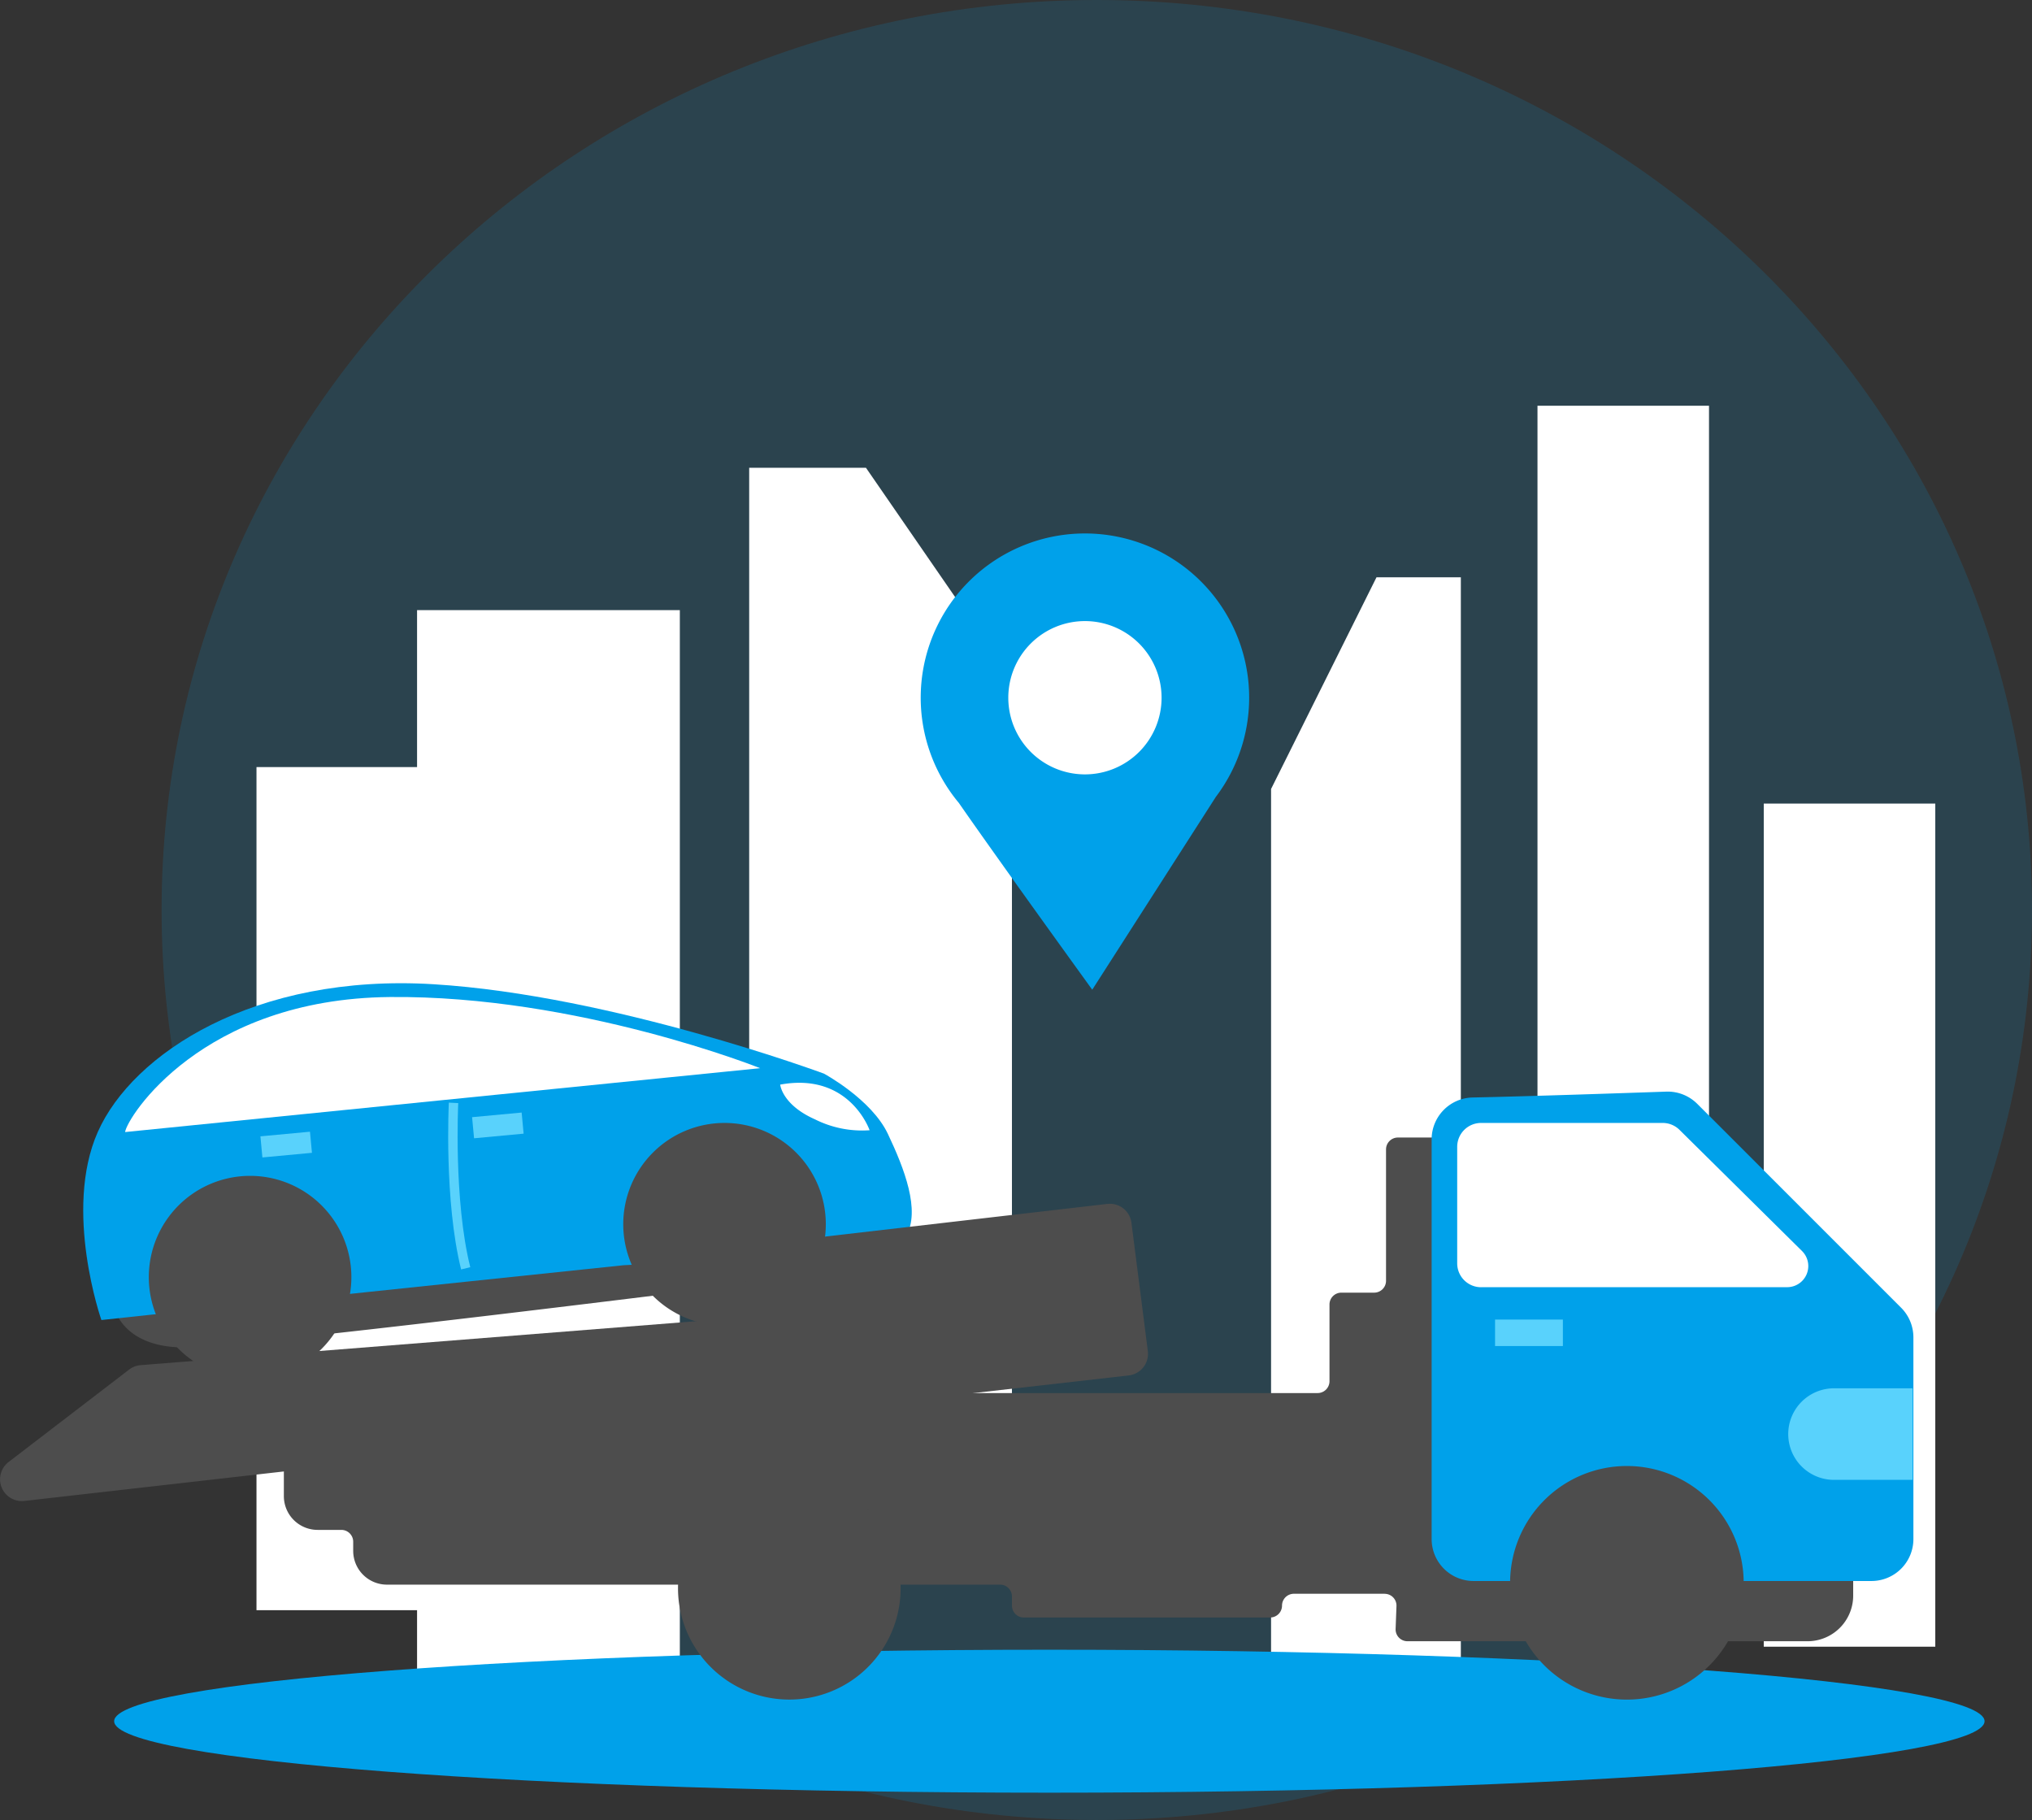
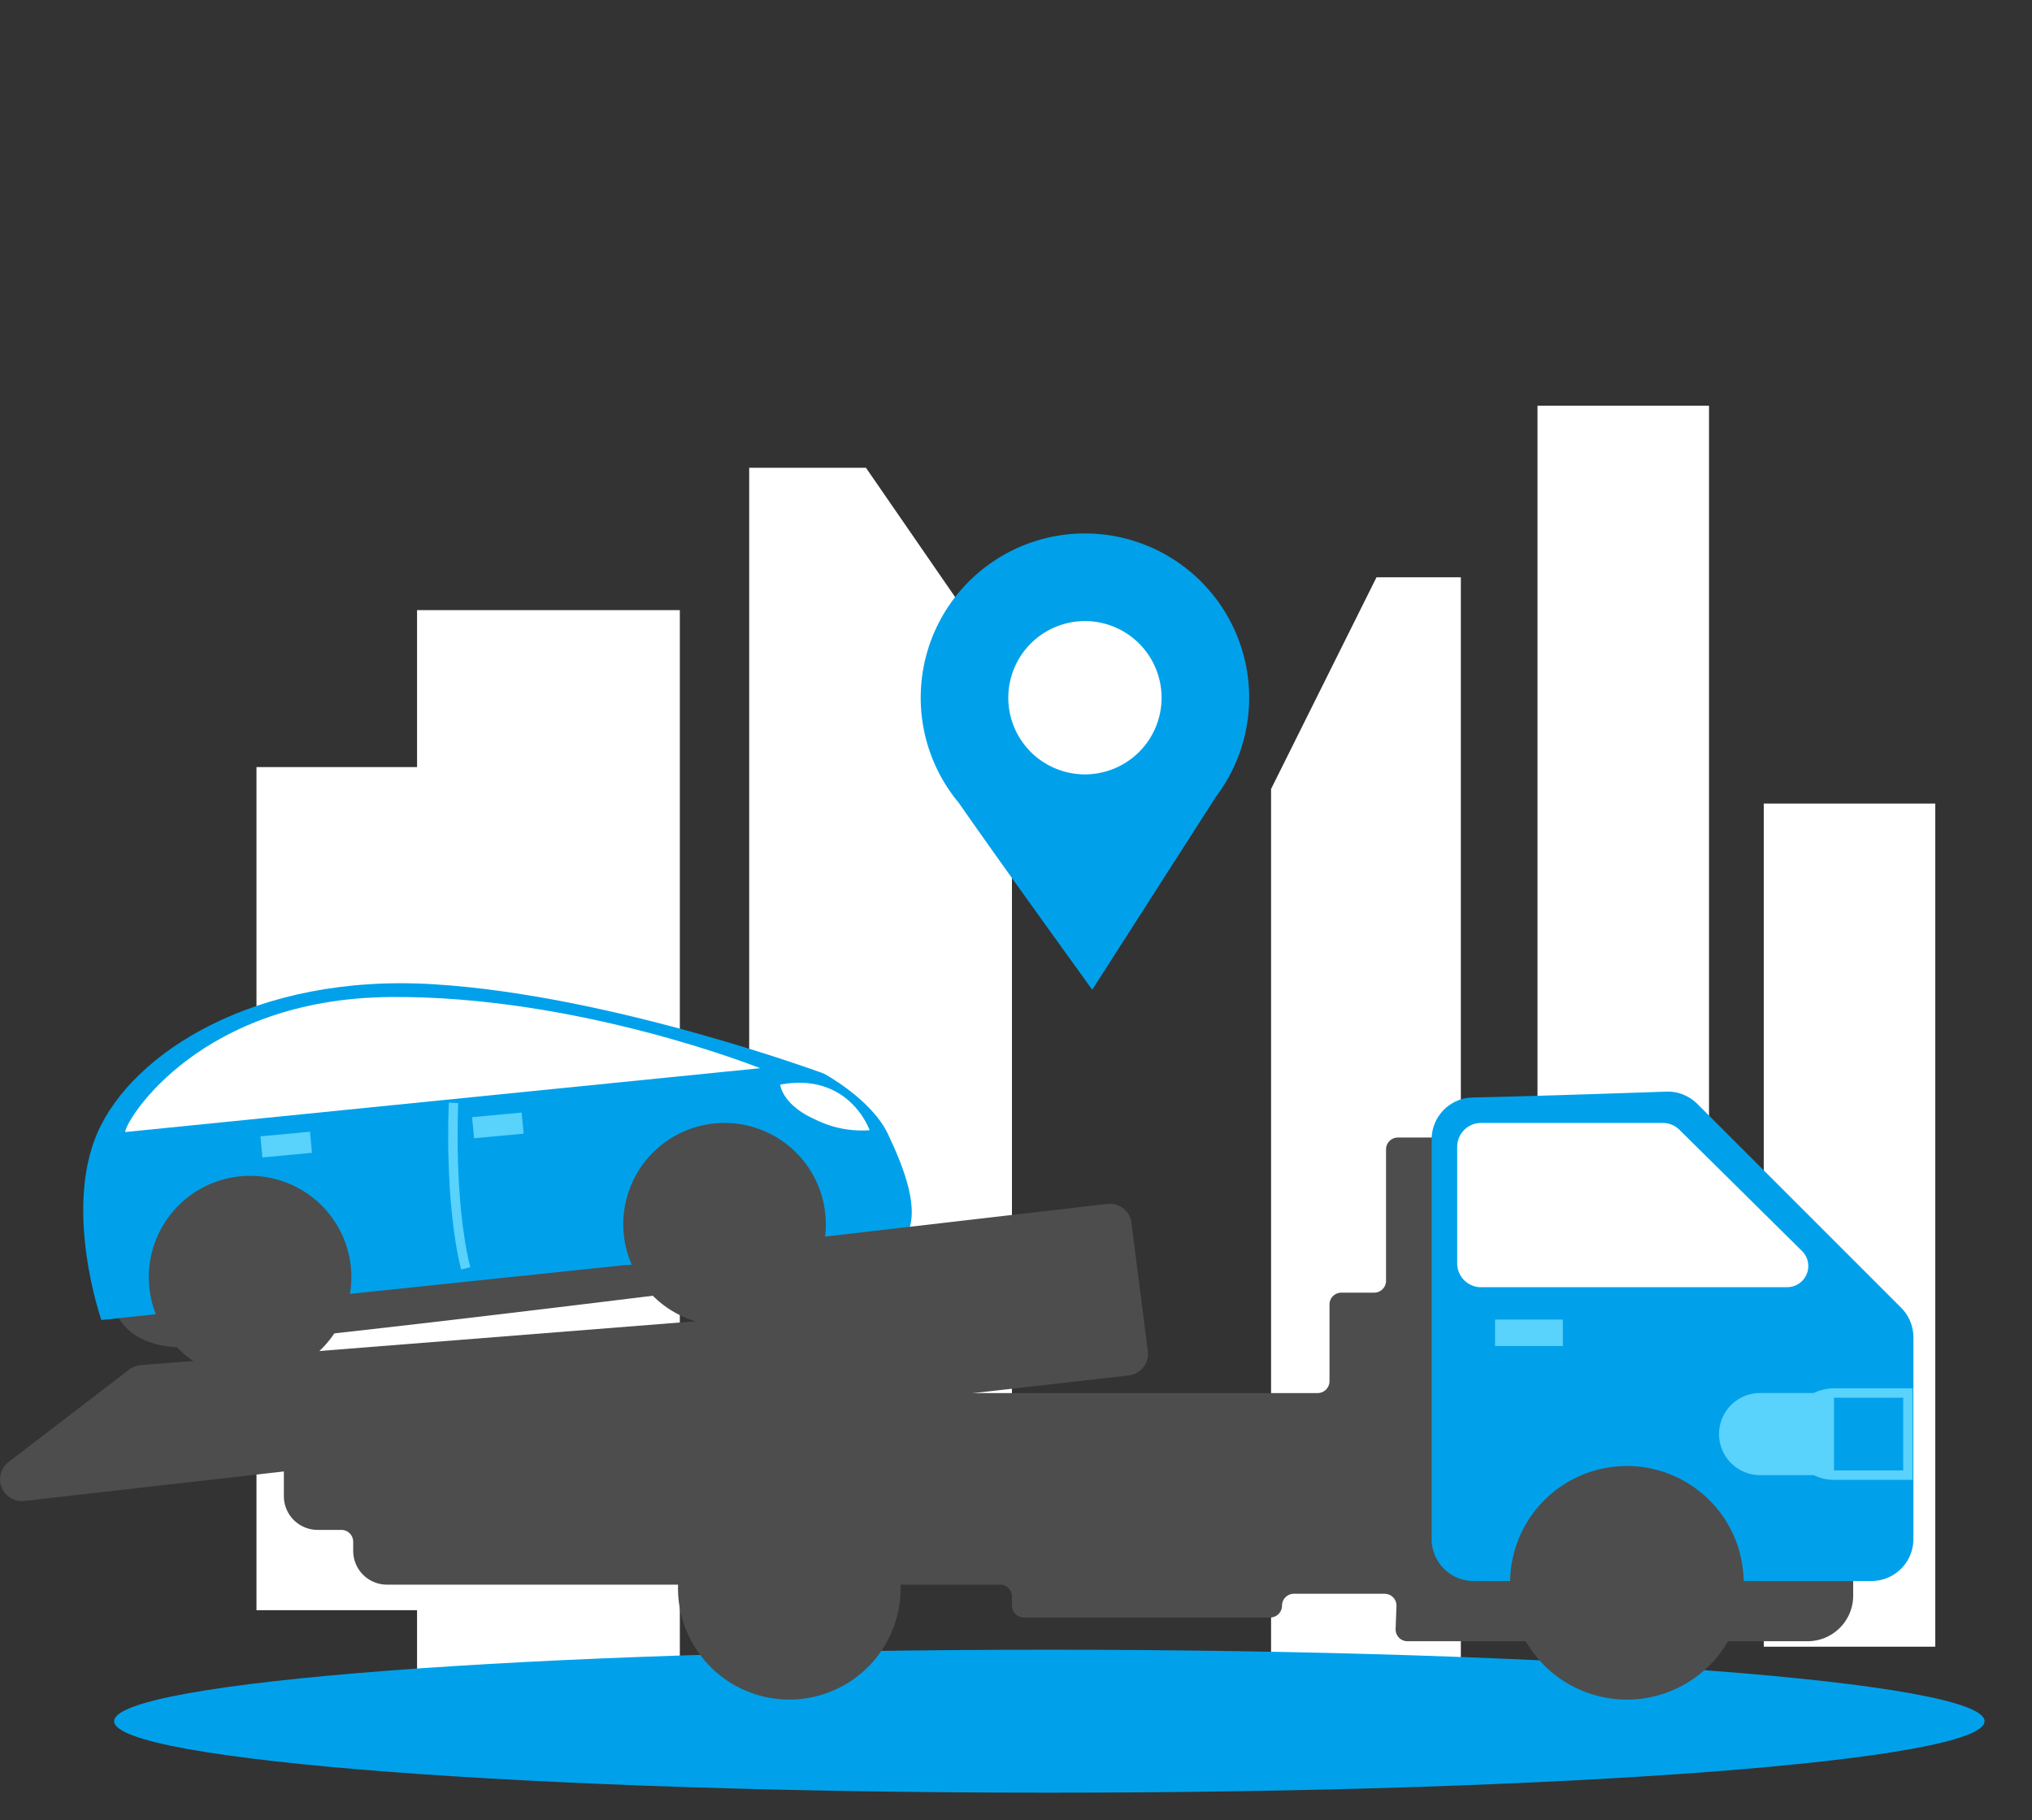
<svg xmlns="http://www.w3.org/2000/svg" id="Group_1140" data-name="Group 1140" width="215.5" height="193.008" viewBox="0 0 215.5 193.008">
  <rect x="0" y="0" width="215.5" height="193.008" fill="#333333" stroke="none" />
  <defs>
    <style>
            .cls-1, .cls-14, .cls-16, .cls-2 {
                fill: none;
            }

            .cls-10, .cls-12, .cls-13, .cls-17, .cls-19, .cls-2, .cls-9 {
                stroke: rgba(0,0,0,0);
            }

            .cls-3 {
                clip-path: url(#clip-path);
            }

            .cls-4 {
                opacity: 0.15;
            }

            .cls-5 {
                clip-path: url(#clip-path-3);
            }

            .cls-6, .cls-9 {
                fill: #00a1ea;
            }

            .cls-12, .cls-7 {
                fill: #fff;
            }

            .cls-8 {
                clip-path: url(#clip-path-4);
            }

            .cls-10 {
                fill: #4d4d4d;
            }

            .cls-11, .cls-13 {
                fill: #fff;
            }

            .cls-14, .cls-16, .cls-18 {
                stroke: #59d2fc;
            }

            .cls-14, .cls-18 {
                stroke-miterlimit: 10;
            }

            .cls-15, .cls-18, .cls-19 {
                fill: #59d2fc;
            }

            .cls-17 {
                fill: #59d2fc;
            }
        </style>
    <clipPath id="clip-path">
      <rect id="Rectangle_65" data-name="Rectangle 65" class="cls-1" width="215.5" height="193.008" />
    </clipPath>
    <clipPath id="clip-path-3">
-       <rect id="Rectangle_52" data-name="Rectangle 52" class="cls-1" width="198.362" height="193.008" />
-     </clipPath>
+       </clipPath>
    <clipPath id="clip-path-4">
      <rect id="Rectangle_64" data-name="Rectangle 64" class="cls-2" width="215.5" height="193.008" />
    </clipPath>
  </defs>
  <g id="Group_1139" data-name="Group 1139" class="cls-3">
    <g id="Group_1136" data-name="Group 1136">
      <g id="Group_1135" data-name="Group 1135" class="cls-3">
        <g id="Group_1134" data-name="Group 1134" class="cls-4" transform="translate(17.138)">
          <g id="Group_1133" data-name="Group 1133">
            <g id="Group_1132" data-name="Group 1132" class="cls-5">
              <path id="Path_67" data-name="Path 67" class="cls-6" d="M227.881,96.5c0,53.3-44.405,96.5-99.181,96.5S29.518,149.8,29.518,96.5,73.923,0,128.7,0s99.181,43.206,99.181,96.5" transform="translate(-29.518)" />
            </g>
          </g>
        </g>
      </g>
    </g>
    <rect id="Rectangle_54" data-name="Rectangle 54" class="cls-7" width="27.868" height="114.566" transform="translate(44.231 64.701)" />
    <rect id="Rectangle_55" data-name="Rectangle 55" class="cls-7" width="18.191" height="131.21" transform="translate(163.055 43.027)" />
    <rect id="Rectangle_56" data-name="Rectangle 56" class="cls-7" width="18.191" height="89.408" transform="translate(27.201 81.345)" />
    <rect id="Rectangle_57" data-name="Rectangle 57" class="cls-7" width="18.191" height="89.408" transform="translate(187.052 85.215)" />
    <path id="Path_68" data-name="Path 68" class="cls-7" d="M164.719,200.011H136.852V85.444h12.385l15.482,22.448Z" transform="translate(-57.399 -35.838)" />
    <path id="Path_69" data-name="Path 69" class="cls-7" d="M232.185,220.011h20.127V105.444h-8.945l-11.181,22.448Z" transform="translate(-97.385 -44.226)" />
    <g id="Group_1138" data-name="Group 1138">
      <g id="Group_1137" data-name="Group 1137" class="cls-8">
        <path id="Path_70" data-name="Path 70" class="cls-9" d="M219.214,308.912c0,4.186-44.405,7.58-99.18,7.58s-99.182-3.394-99.182-7.58,44.4-7.58,99.182-7.58,99.18,3.394,99.18,7.58" transform="translate(-8.746 -126.387)" />
        <path id="Path_71" data-name="Path 71" class="cls-10" d="M79.11,204.712c-14.646,2.081-29.2,4.718-43.871,6.649l5.118-.687A63.327,63.327,0,0,0,29.516,212.9c-.373.206-.745.412-1.113.638a17.576,17.576,0,0,1-9.022,2.633c.3,4.492.854,7.838.854,7.838s.774,4.064,6.967,4.257,74.507-8.515,74.507-8.515l-4.623-16.18c-6,.132-11.948.411-17.975,1.137" transform="translate(-8.129 -85.385)" />
        <path id="Path_72" data-name="Path 72" class="cls-9" d="M22.546,214.729l-5.418.581s-4.064-11.611-.387-19.933S33.383,178.54,52.348,179.7s41.415,9.482,41.415,9.482,5.031,2.71,6.773,6.386,3.483,8.128,1.936,10.838-9.1,1.935-9.1,1.935l-20.9,1.161Z" transform="translate(-6.375 -75.327)" />
        <path id="Path_73" data-name="Path 73" class="cls-11" d="M22.852,196.428,90.2,189.655s-19.352-7.741-39.286-7.547S23.045,194.88,22.852,196.428" transform="translate(-9.585 -76.379)" />
        <path id="Path_74" data-name="Path 74" class="cls-10" d="M135.333,215.852a10.741,10.741,0,1,1-10.741-10.741,10.741,10.741,0,0,1,10.741,10.741" transform="translate(-47.753 -86.029)" />
        <path id="Path_75" data-name="Path 75" class="cls-10" d="M48.666,225.518a10.741,10.741,0,1,1-10.741-10.741,10.741,10.741,0,0,1,10.741,10.741" transform="translate(-11.402 -90.083)" />
        <path id="Path_76" data-name="Path 76" class="cls-12" d="M142.518,197.971s.193,2.129,3.677,3.677A11.13,11.13,0,0,0,152,202.809s-2.128-6.192-9.482-4.838" transform="translate(-59.776 -82.953)" />
        <path id="Path_77" data-name="Path 77" class="cls-10" d="M2.578,251.387,119.7,238.078a2.311,2.311,0,0,0,2.031-2.589l-1.737-13.6a2.31,2.31,0,0,0-2.558-2L83.8,223.78a2.31,2.31,0,0,0-1.446.743l-6.349,7a2.31,2.31,0,0,1-1.529.751l-59.559,4.712a2.311,2.311,0,0,0-1.224.47l-12.781,9.8a2.31,2.31,0,0,0,1.667,4.129" transform="translate(0 -92.219)" />
        <path id="Path_78" data-name="Path 78" class="cls-10" d="M168.594,256.159h-9.626a1.258,1.258,0,0,0-1.258,1.258,1.258,1.258,0,0,1-1.258,1.258H130.326a1.258,1.258,0,0,1-1.258-1.258v-.968a1.258,1.258,0,0,0-1.258-1.258H62.786a3.58,3.58,0,0,1-3.58-3.58v-.968a1.258,1.258,0,0,0-1.258-1.258H55.432a3.58,3.58,0,0,1-3.58-3.58V240.68a1.257,1.257,0,0,1,1.161-1.254l58.784-4.551c.032,0,.064,0,.1,0h49.59a1.258,1.258,0,0,0,1.258-1.258v-8.128A1.258,1.258,0,0,1,164,224.227h3.483a1.258,1.258,0,0,0,1.258-1.258V209.036A1.258,1.258,0,0,1,170,207.778h4.451a1.258,1.258,0,0,1,1.258,1.258v39.449A1.258,1.258,0,0,0,177,249.742L207.833,249h5.612a4.838,4.838,0,0,1,4.839,4.838v2.516a4.838,4.838,0,0,1-4.839,4.839H171.014a1.256,1.256,0,0,1-1.257-1.3c.028-.747.063-1.681.091-2.429a1.252,1.252,0,0,0-1.254-1.3" transform="translate(-21.748 -87.148)" />
        <path id="Path_79" data-name="Path 79" class="cls-10" d="M147.461,281.583a11.805,11.805,0,1,0-11.8,11.8,11.8,11.8,0,0,0,11.8-11.8" transform="translate(-51.946 -113.152)" />
        <path id="Path_80" data-name="Path 80" class="cls-9" d="M261.518,204.458v42.382a4.446,4.446,0,0,0,4.446,4.446h42.2a4.446,4.446,0,0,0,4.446-4.446V225.453a4.449,4.449,0,0,0-1.3-3.144l-21.618-21.618a4.442,4.442,0,0,0-3.3-1.3c-4.269.148-14.607.5-20.525.621a4.442,4.442,0,0,0-4.35,4.445" transform="translate(-109.688 -83.629)" />
        <path id="Path_81" data-name="Path 81" class="cls-13" d="M268.718,222.528h32.461a2.241,2.241,0,0,0,1.576-3.834l-12.994-12.851a2.533,2.533,0,0,0-1.781-.732H268.718a2.533,2.533,0,0,0-2.533,2.533V220a2.533,2.533,0,0,0,2.533,2.533" transform="translate(-111.645 -86.029)" />
        <path id="Path_82" data-name="Path 82" class="cls-10" d="M300.622,280.163a12.386,12.386,0,1,0-12.385,12.385,12.385,12.385,0,0,0,12.385-12.385" transform="translate(-115.699 -112.313)" />
        <path id="Path_83" data-name="Path 83" class="cls-9" d="M199.481,125.381a17.417,17.417,0,1,0-27.254.633c4.207,6.068,14.15,19.811,14.15,19.811Z" transform="translate(-70.541 -40.871)" />
        <path id="Path_84" data-name="Path 84" class="cls-12" d="M200.441,121.572a8.128,8.128,0,1,1-8.128-8.128,8.128,8.128,0,0,1,8.128,8.128" transform="translate(-77.252 -47.581)" />
        <path id="Path_85" data-name="Path 85" class="cls-2" d="M82.8,201.444s-.516,10.321,1.29,17.546" transform="translate(-34.701 -84.491)" />
        <path id="Path_86" data-name="Path 86" class="cls-14" d="M82.8,201.444s-.516,10.321,1.29,17.546" transform="translate(-34.701 -84.491)" />
        <rect id="Rectangle_58" data-name="Rectangle 58" class="cls-15" width="6.193" height="1.806" transform="translate(159.056 140.434)" />
        <path id="Path_509" data-name="Path 509" class="cls-16" d="M0,0H6.193V1.806H0Z" transform="translate(159.056 140.434)" />
        <rect id="Rectangle_60" data-name="Rectangle 60" class="cls-17" width="4.278" height="1.248" transform="matrix(0.996, -0.093, 0.093, 0.996, 50.611, 118.922)" />
        <rect id="Rectangle_61" data-name="Rectangle 61" class="cls-18" width="4.278" height="1.248" transform="matrix(0.996, -0.093, 0.093, 0.996, 50.611, 118.922)" />
        <rect id="Rectangle_62" data-name="Rectangle 62" class="cls-17" width="4.278" height="1.248" transform="matrix(0.996, -0.093, 0.093, 0.996, 28.162, 120.954)" />
        <rect id="Rectangle_63" data-name="Rectangle 63" class="cls-18" width="4.278" height="1.248" transform="matrix(0.996, -0.093, 0.093, 0.996, 28.162, 120.954)" />
-         <path id="Path_87" data-name="Path 87" class="cls-19" d="M331.872,263.153h7.838v-8.709h-7.838a4.354,4.354,0,1,0,0,8.709" transform="translate(-137.37 -106.721)" />
+         <path id="Path_87" data-name="Path 87" class="cls-19" d="M331.872,263.153v-8.709h-7.838a4.354,4.354,0,1,0,0,8.709" transform="translate(-137.37 -106.721)" />
        <path id="Path_88" data-name="Path 88" class="cls-14" d="M331.872,263.153h7.838v-8.709h-7.838a4.354,4.354,0,1,0,0,8.709Z" transform="translate(-137.37 -106.721)" />
      </g>
    </g>
  </g>
</svg>